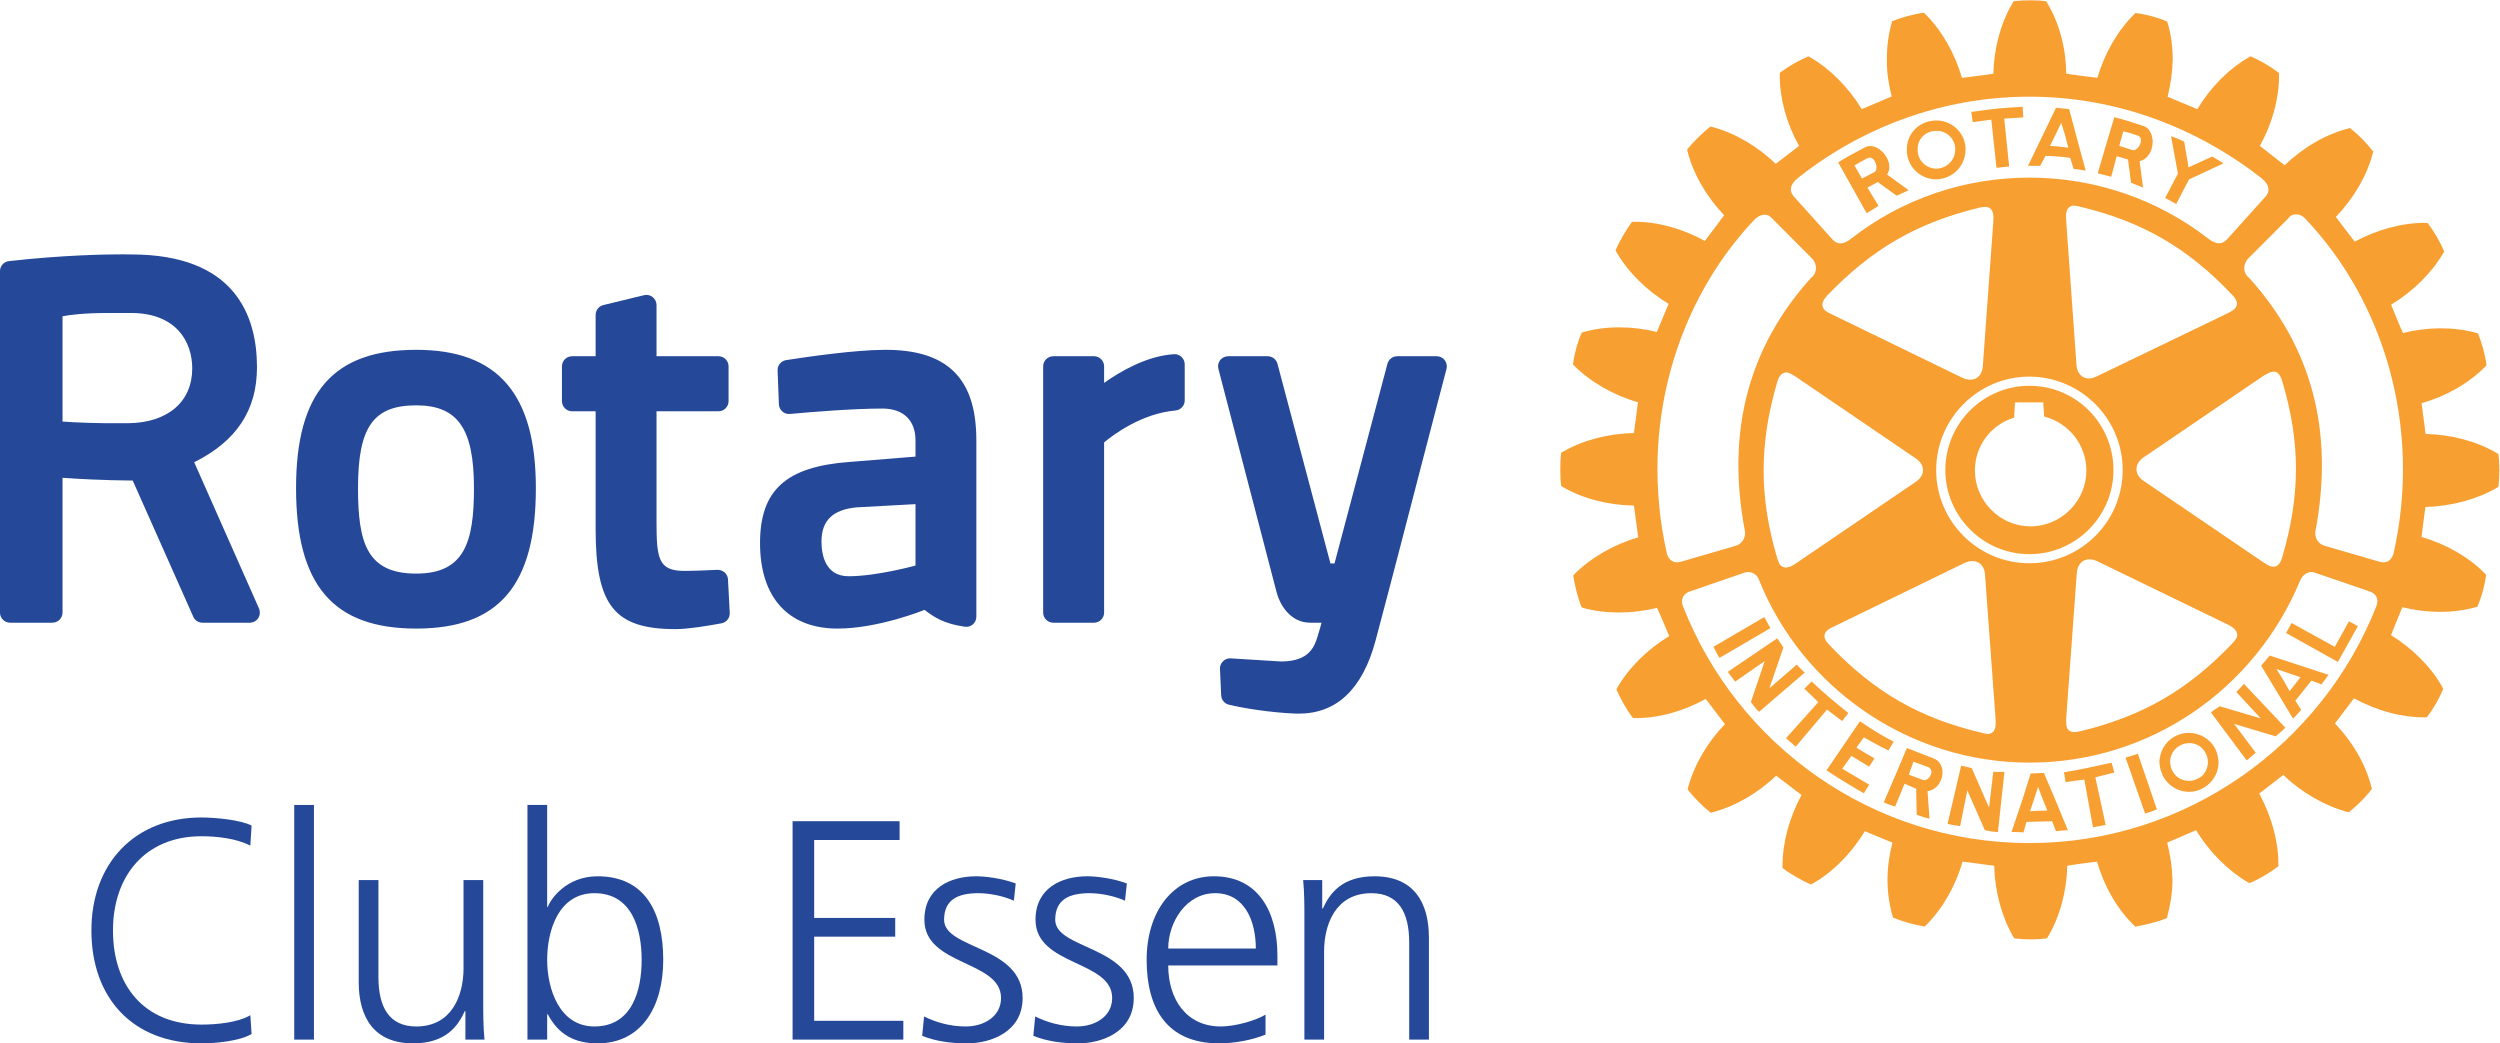
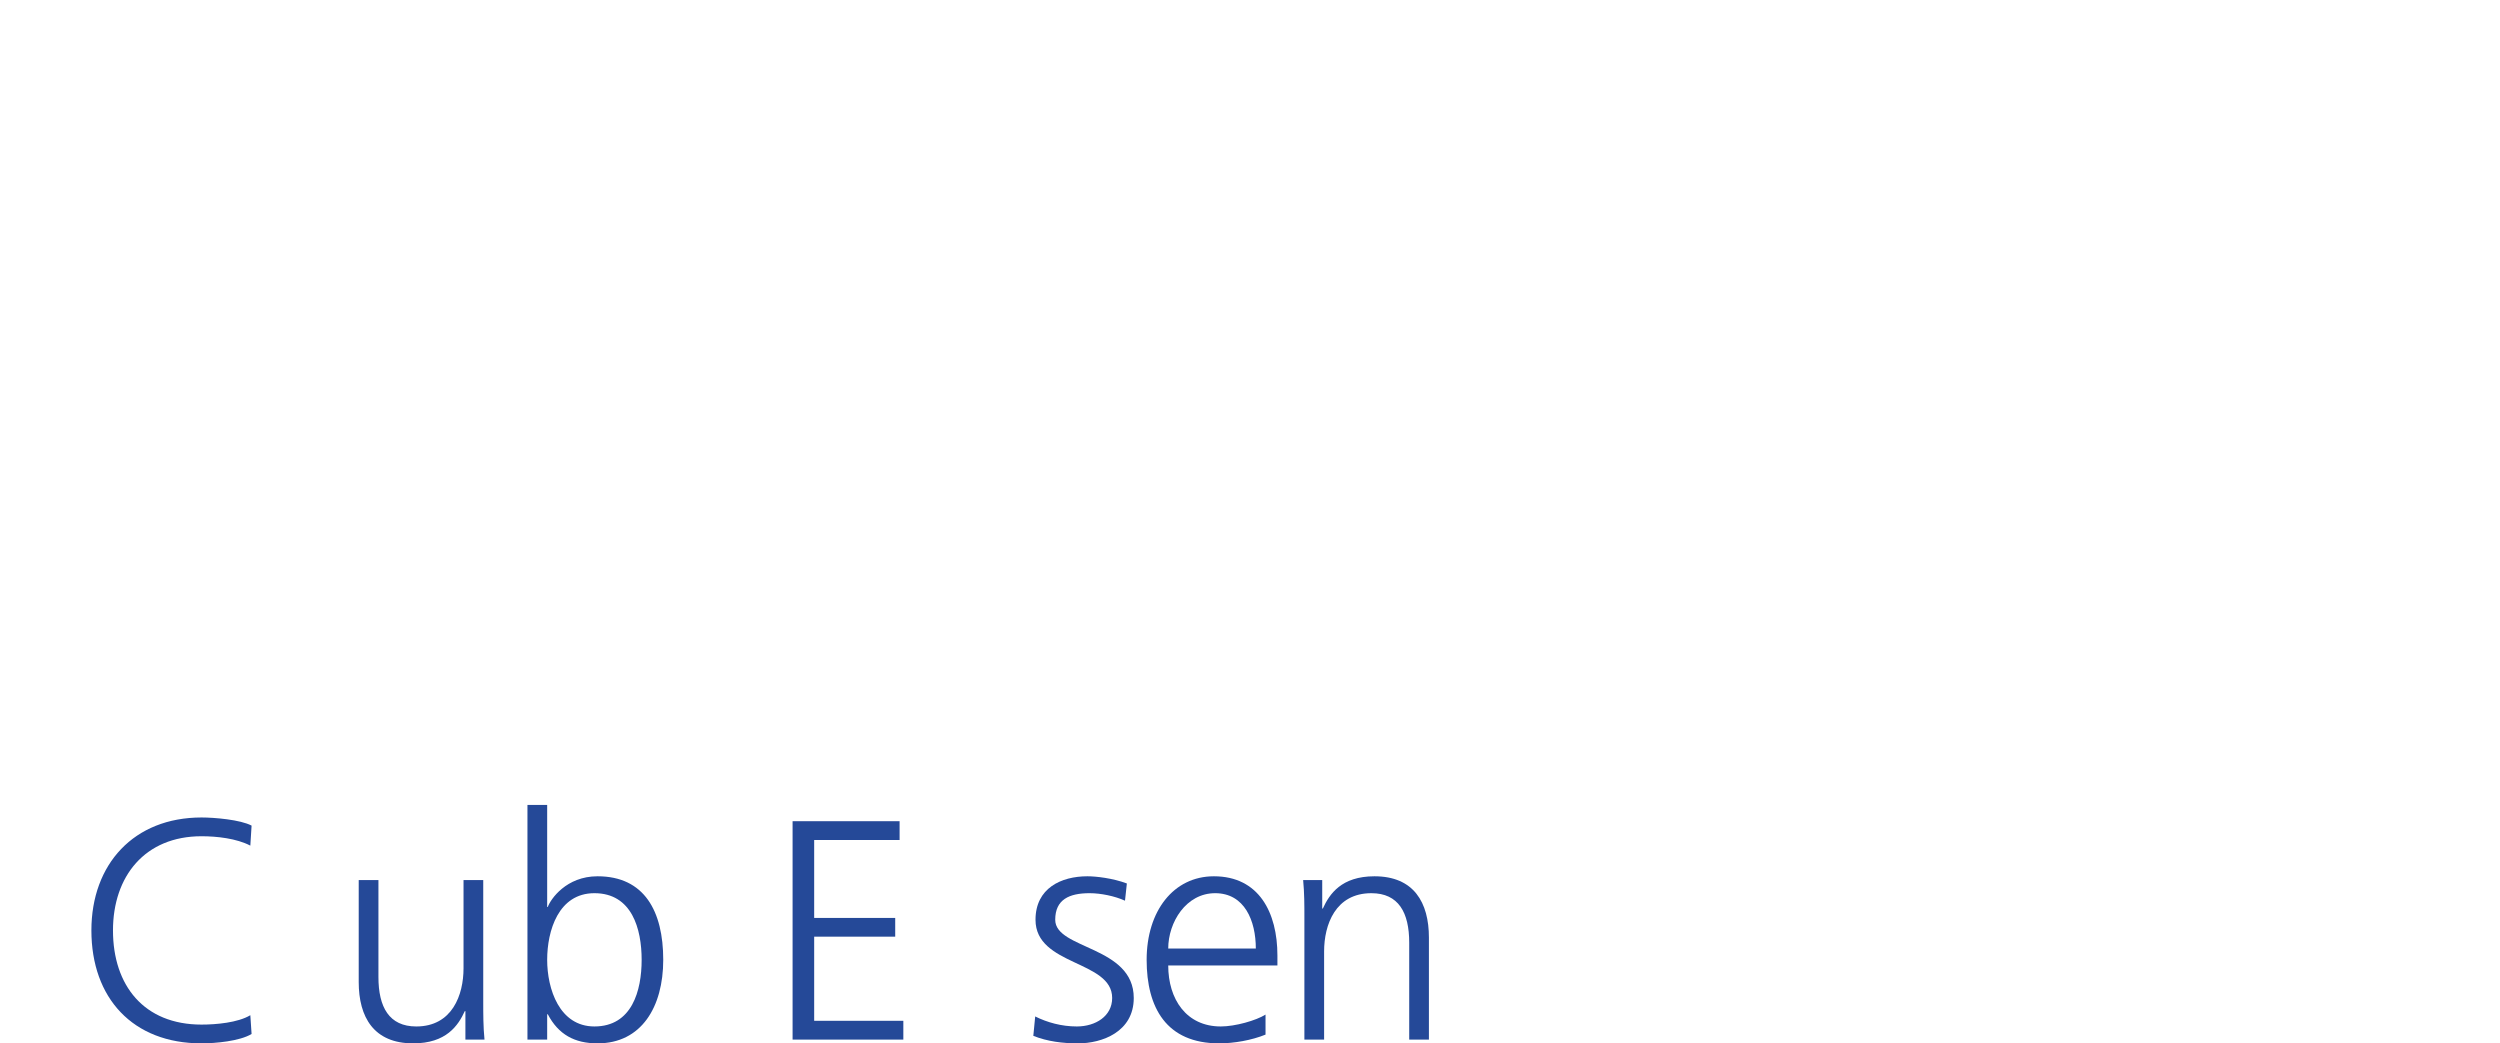
<svg xmlns="http://www.w3.org/2000/svg" version="1.1" id="svg2" xml:space="preserve" width="2464.23" height="1028.408" viewBox="0 0 2464.23 1028.408">
  <defs id="defs6">
    <clipPath id="clipPath16">
      <path d="M 0,992.126 H 1984.252 V 0 H 0 Z" id="path14" />
    </clipPath>
  </defs>
  <g id="g8" transform="matrix(1.333,0,0,-1.333,-93.333,1146.567)">
    <g id="g10">
      <g id="g12" clip-path="url(#clipPath16)">
        <g id="g18" transform="translate(1441.252,737.816)">
-           <path d="m 0,0 1.215,-2.026 4.417,-7.697 9.201,4.785 c 0.849,0.501 1.351,1.504 1.505,2.912 0.174,4.09 -2.855,9.703 -7.176,7.118 C 5.787,3.318 3.703,2.064 0,0 m -9.607,-2.026 -2.391,4.282 C -5.633,6.327 1.215,9.799 7.812,13.368 15.586,17.63 26.542,7.272 25.79,-2.026 25.636,-3.685 25.192,-5.209 24.208,-6.713 l 15.895,-11.593 c -3.009,-1.37 -5.266,-2.604 -8.854,-4.109 l -13.927,10.127 -7.677,-4.108 8.198,-13.484 c -3.164,-2.064 -5.093,-3.28 -8.796,-5.421 z m 210.124,-435.91 14.467,-41.377 c 2.836,0.984 5.826,1.891 8.719,3.106 l -14.082,41.165 c -3.838,-1.312 -5.593,-1.872 -9.104,-2.894 m -57.869,-39.043 -3.395,8.373 -3.415,9.085 -2.971,-9.085 -2.97,-8.894 z m 5.729,8.373 9.471,-22.937 c -3.106,-0.154 -5.999,-0.424 -8.758,-0.752 l -2.932,7.369 -18.904,-0.521 -2.218,-7.754 c -2.99,0.25 -5.806,0.327 -8.835,0.327 l 8.16,24.268 5.806,18.382 0.328,0.598 9.645,0.425 0.482,-1.177 z m 47.511,483.073 9.799,-3.163 c 2.662,-0.714 6.211,3.433 6.211,7.079 0,1.774 -0.598,3.279 -2.952,3.838 -3.607,1.37 -6.076,1.968 -10.05,3.029 l -1.986,-6.867 z m -5.981,-22.839 c -3.51,1.022 -6.114,1.447 -9.953,2.565 l 7.079,24.19 5.19,17.264 c 7.503,-1.852 14.641,-4.224 21.758,-6.558 4.013,-1.254 6.173,-5.845 6.597,-10.706 0.232,-6.597 -3.028,-13.715 -9.683,-15.22 l 2.565,-19.559 c -3.105,1.331 -5.42,2.275 -8.873,3.626 L 202.33,4.34 193.978,6.848 Z M 56.904,-447.813 c -0.289,1.216 -0.752,2.18 -2.276,2.875 l -10.937,4.031 -2.508,-6.906 -0.849,-2.565 -0.077,-0.115 9.973,-3.762 c 2.759,-1.235 5.401,1.215 6.347,3.877 0.327,0.752 0.598,1.659 0.327,2.565 m 8.218,0 v -2.411 c -0.675,-5.844 -4.649,-11.709 -11.034,-12.461 l 1.466,-20.389 c -2.99,0.675 -6.327,1.659 -9.491,3.009 l -0.346,19.135 -8.623,3.743 -6.983,-16.956 c -2.816,0.945 -5.633,1.852 -8.391,3.202 l 8.835,20.563 1.08,2.565 7.195,16.995 19.579,-7.619 c 4.379,-1.505 6.365,-5.421 6.713,-9.376 m 125.036,6.154 c -12.731,-2.797 -22.53,-5.054 -35.165,-7.06 l 1.196,-7.349 c 4.668,0.752 8.931,1.331 13.831,1.929 l 6.385,-35.301 9.394,1.775 -7.619,35.185 c 4.822,1.234 9.258,2.411 14.043,3.549 z m 47.819,413.129 9.453,18.171 25.501,11.863 c -2.662,1.929 -5.575,3.28 -8.295,5.093 l -17.534,-8.025 -3.241,19.058 c -3.704,1.775 -5.884,2.527 -9.722,4.032 l 5.092,-27.758 -9.432,-17.939 z m 95.697,-11.149 c -4.031,4.899 -10.706,4.185 -12.635,0.713 l -29.744,-29.783 c -4.302,-4.533 -3.916,-11.207 0.617,-14.409 44.848,-49.652 63.579,-111.399 48.88,-187.921 -0.347,-5.016 2.817,-9.028 6.752,-10.127 l 41.048,-11.941 c 5.478,-1.505 8.97,1.775 10.147,6.443 21.141,94.192 -7.793,186.744 -65.065,247.025 m 47.511,-275.4 -41.107,14.062 c -2.141,0.752 -7.773,0.752 -10.705,-6.481 -33.198,-79.571 -110.453,-134.103 -199.939,-134.103 -89.601,0 -168.303,55.767 -200.054,135.337 -2.373,5.999 -8.16,5.999 -10.32,5.247 l -40.875,-14.062 c -4.456,-1.582 -7.157,-5.575 -4.822,-11.188 40.199,-102.525 140.023,-174.824 256.071,-174.824 116.009,0 216.296,72.8 256.573,175.229 2.103,5.362 -0.424,9.201 -4.822,10.783 m -509.713,21.932 40.991,11.941 c 3.838,1.099 7.002,5.111 6.713,10.127 -14.738,76.368 3.993,138.269 48.745,187.921 4.514,3.202 5.015,9.876 0.675,14.409 l -29.803,29.938 c -2.893,3.317 -8.198,3.317 -12.711,-1.312 -57.099,-60.126 -85.956,-152.389 -64.776,-246.697 1.158,-4.552 4.746,-7.832 10.166,-6.327 m 411.335,190.93 c 0.116,1.852 -1.023,4.109 -3.588,6.636 -32.812,34.702 -66.531,54.185 -112.749,65.142 -2.604,0.674 -5.613,1.311 -7.638,-0.502 -2.045,-1.601 -2.643,-4.842 -2.238,-9.645 l 7.619,-106.942 c 0.251,-4.032 2.065,-7.273 4.784,-8.893 2.971,-1.659 6.521,-1.408 10.205,0.405 l 96.314,46.45 c 3.105,1.504 6.616,3.163 7.291,6.443 0,0.231 0.116,0.501 0,0.906 m 19.483,-191.2 c 2.835,-1.852 6.173,-4.109 9.181,-3.086 2.026,0.597 3.82,2.854 4.919,6.924 13.484,45.698 13.484,84.779 0,129.995 -0.81,2.777 -2.121,5.748 -4.513,6.77 -2.392,0.868 -5.402,-0.154 -9.741,-3.009 l -88.348,-60.126 c -3.433,-2.277 -5.189,-5.44 -5.189,-8.642 0,-3.241 1.756,-6.404 5.189,-8.623 z M 158.6,-417.778 c 1.621,-1.254 4.283,-1.659 8.391,-0.637 45.968,11.073 79.686,30.517 112.537,65.026 1.967,2.218 4.108,4.552 3.472,7.195 -0.598,2.45 -2.72,4.707 -7.195,6.848 l -96.391,46.758 c -3.646,1.698 -7.176,1.698 -10.128,0.193 -2.816,-1.774 -4.552,-4.86 -4.822,-9.047 l -7.793,-106.653 c -0.077,-3.549 -0.482,-7.503 1.929,-9.683 m -29.166,123.609 c 38.059,0 68.961,30.863 68.961,68.903 0,38.02 -30.902,68.942 -68.961,69.096 -38.058,0 -68.961,-31.076 -68.961,-69.096 0,-38.04 30.903,-68.903 68.961,-68.903 m -151.598,-53.838 c 0,-1.852 1.254,-4.109 3.607,-6.52 33.12,-34.818 66.685,-54.205 112.768,-65.026 2.912,-0.907 5.806,-1.389 7.87,0.27 2.045,1.505 2.682,4.707 2.334,9.78 0,0.116 -7.831,106.962 -7.831,106.962 -0.348,4.032 -1.891,7.137 -4.707,8.777 -2.874,1.62 -6.443,1.62 -10.301,-0.135 l -96.102,-46.758 c -3.356,-1.505 -7.002,-3.28 -7.504,-6.444 0,-0.231 -0.134,-0.598 -0.134,-0.906 m -1.37,244.054 c 0.405,-3.202 4.07,-4.861 7.272,-6.366 l 96.218,-46.758 c 3.819,-1.755 7.388,-1.755 10.3,-0.251 2.682,1.775 4.437,4.861 4.707,8.893 l 7.755,106.769 c 0.424,5.111 -0.289,8.14 -2.141,9.722 -2.045,1.813 -5.074,1.312 -7.967,0.752 -46.103,-11.111 -79.725,-30.555 -112.845,-65.141 -2.662,-3.01 -3.916,-5.536 -3.299,-7.62 m -19.328,-52.622 c -3.144,2.025 -6.482,4.359 -9.221,3.163 -2.218,-0.675 -3.858,-3.009 -5.015,-6.79 -13.368,-45.967 -13.368,-84.836 0,-130.167 0.906,-2.932 1.929,-5.865 4.591,-6.617 2.199,-0.906 5.44,0 9.645,2.971 l 88.308,60.088 c 3.279,2.18 5.286,5.343 5.286,8.507 0,3.433 -2.007,6.442 -5.286,8.719 z m -1.91,133.601 28.51,-31.732 c 3.993,-4.34 8.372,-3.761 14.14,0.752 36.052,28.26 82.271,44.946 131.556,44.946 49.324,0 95.561,-16.648 131.98,-44.946 5.691,-4.263 9.915,-5.092 14.102,-0.752 l 28.548,31.732 c 3.241,3.568 3.241,8.352 -2.951,13.522 -47.839,37.287 -106.904,60.28 -171.795,60.28 -64.544,0 -124.457,-22.993 -171.428,-60.396 -6.134,-5.054 -5.864,-9.838 -2.662,-13.406 M 476.92,-225.556 c 0,-4.031 -0.193,-8.063 -0.656,-11.304 l -0.096,-0.906 -0.965,-0.502 c -14.756,-8.738 -33.834,-13.734 -52.95,-14.313 -0.463,-2.372 -2.527,-19.656 -2.874,-22.144 17.804,-5.132 35.107,-14.854 47.144,-27.353 l 0.52,-0.752 v -0.791 c -0.944,-6.79 -3.356,-15.934 -6.056,-21.817 l -0.271,-0.984 -0.867,-0.115 c -16.725,-4.823 -36.439,-4.669 -54.668,-0.155 -0.868,-2.257 -7.619,-18.306 -8.294,-20.64 15.952,-10.05 30.092,-23.958 38.058,-38.811 l 0.386,-0.791 -0.231,-0.887 c -2.489,-5.922 -7.156,-14.41 -11.343,-19.521 l -0.462,-0.753 h -1.042 c -17.072,-0.231 -36.13,4.823 -52.816,14.082 -1.485,-1.987 -12.596,-16.647 -14.1,-18.653 13.097,-13.484 23.032,-30.613 27.082,-47.492 l 0.271,-0.906 -0.502,-0.618 c -3.819,-5.111 -10.822,-11.979 -15.895,-16.087 l -0.598,-0.56 -1.254,0.309 c -16.415,4.359 -33.776,14.313 -47.279,27.314 -1.987,-1.505 -15.779,-12.287 -17.804,-13.753 8.796,-16.204 14.139,-34.78 14.139,-51.581 v -2.334 l -1.023,-0.521 c -5.092,-4.148 -13.502,-9.008 -19.559,-11.458 l -0.579,-0.271 -1.041,0.309 c -14.738,8.584 -28.935,22.646 -38.599,38.772 -2.335,-1.06 -19.097,-8.178 -21.392,-9.201 2.295,-9.008 3.665,-18.383 3.915,-27.623 0,-9.413 -1.62,-18.749 -3.915,-27.237 l -0.116,-0.829 -0.907,-0.444 c -5.614,-2.334 -15.065,-4.668 -21.682,-5.845 l -0.984,-0.154 -0.579,0.675 c -12.73,12.172 -22.51,29.398 -27.622,47.415 -2.237,-0.193 -19.637,-2.528 -22.068,-3.106 -0.289,-18.827 -5.497,-37.962 -14.467,-52.854 l -0.502,-0.752 -1.003,-0.155 c -6.018,-0.868 -15.702,-0.868 -22.26,0 l -0.829,0.155 -0.598,0.752 c -8.7,14.892 -13.889,34.027 -14.294,52.854 -2.604,0.27 -20.911,2.913 -23.437,3.106 -5.016,-17.901 -14.834,-35.05 -27.238,-47.299 l -0.674,-0.637 -1.023,0.116 c -6.771,1.061 -15.702,3.646 -21.701,6.096 l -0.733,0.385 -0.27,0.753 c -2.527,8.41 -3.839,17.901 -3.839,27.276 0,9.201 1.312,18.344 3.646,27.352 -2.334,1.023 -18.151,7.388 -20.467,8.449 -9.779,-16.396 -23.919,-30.593 -38.83,-38.888 l -0.791,-0.482 -0.945,0.289 c -6.172,2.72 -14.313,7.389 -19.598,11.343 l -0.636,0.636 v 1.775 c 0,17.033 5.169,35.724 14.062,52.101 -1.968,1.505 -16.744,12.771 -18.788,14.275 -13.503,-13.021 -30.729,-22.897 -47.376,-27.16 l -0.868,-0.251 -0.926,0.637 c -5.073,4.07 -11.612,10.648 -15.741,15.895 l -0.559,0.868 0.27,0.906 c 4.418,16.802 14.39,33.911 27.353,47.203 -1.505,2.044 -12.674,16.531 -14.236,18.691 -16.474,-9.278 -35.744,-14.544 -52.796,-14.178 h -0.887 l -0.618,0.656 c -3.993,5.266 -8.776,13.715 -11.342,19.656 l -0.367,0.907 0.367,0.752 c 8.603,15.066 22.646,29.012 38.676,38.619 -1.022,2.449 -7.851,18.614 -9.008,20.871 -18.249,-4.476 -38.059,-4.668 -54.745,0 l -0.79,0.309 -0.502,0.752 c -2.257,5.613 -4.765,15.065 -5.768,21.739 l -0.174,1.003 0.579,0.83 c 12.133,12.326 29.224,22.125 47.453,27.546 -0.193,2.565 -2.874,20.91 -3.144,23.476 -19.059,0.269 -38.213,5.188 -53.067,14.042 l -0.752,0.463 -0.077,1.061 c -0.425,3.048 -0.54,7.118 -0.54,11.227 0,3.993 0.115,7.909 0.54,11.226 l 0.077,1.042 0.752,0.425 c 14.854,8.776 34.008,13.83 53.067,14.12 0.366,2.526 2.623,20.427 2.951,22.8 -18.036,5.151 -35.261,15.027 -47.511,27.392 l -0.482,0.598 0.154,0.983 c 0.791,6.81 3.376,16.011 5.942,21.74 l 0.27,0.791 0.906,0.251 c 16.455,4.861 36.381,4.764 54.706,0.231 1.003,2.257 7.677,18.383 8.7,20.756 -16.165,9.799 -30.362,23.746 -38.811,38.772 l -0.406,0.945 0.406,0.907 c 2.681,6.019 7.426,14.159 11.188,19.29 l 0.598,0.791 h 1.022 c 17.303,0.27 36.361,-5.016 52.797,-14.139 1.543,1.851 12.769,16.994 14.274,19 -13.04,13.638 -22.936,30.632 -27.16,47.511 l -0.193,0.752 0.328,0.752 c 4.186,5.189 11.13,11.979 16.164,15.972 l 0.83,0.521 0.752,-0.116 c 16.995,-4.398 34.105,-14.467 47.434,-27.411 1.967,1.505 15.297,11.787 17.284,13.291 -9.182,16.127 -14.294,34.818 -14.294,51.504 v 2.45 l 0.829,0.636 c 4.996,3.877 13.465,8.738 19.502,11.227 l 0.637,0.424 1.023,-0.501 c 14.891,-8.353 28.856,-22.492 38.637,-38.58 2.353,0.868 19.733,8.449 22.106,9.394 -2.277,8.95 -3.704,18.306 -3.549,27.45 0,9.606 1.176,18.73 3.665,27.179 l 0.135,1.041 0.906,0.27 c 5.614,2.335 14.969,4.862 21.508,5.845 l 1.061,0.116 0.753,-0.617 c 12.403,-12.095 22.241,-29.34 27.468,-47.511 2.565,0.27 20.775,2.527 23.244,3.029 0.386,18.711 5.498,37.827 14.468,52.699 l 0.385,0.753 0.926,0.27 c 6.501,0.752 16.146,0.752 22.492,0 l 0.829,-0.27 0.521,-0.753 c 9.028,-14.872 14.217,-33.988 14.217,-52.603 2.759,-0.598 20.583,-2.855 23.071,-3.125 5.382,18.171 15.161,35.301 27.642,47.357 l 0.559,0.655 0.811,-0.231 c 6.809,-0.752 15.99,-3.279 21.912,-5.884 l 0.715,-0.289 0.308,-1.022 c 2.527,-8.372 3.762,-17.4 3.762,-26.909 -0.155,-9.298 -1.505,-18.673 -3.762,-27.643 2.257,-0.906 19.579,-8.178 21.99,-9.201 9.607,16.088 23.438,30.073 38.484,38.58 l 0.829,0.501 0.926,-0.424 c 5.961,-2.527 14.294,-7.35 19.405,-11.381 l 0.753,-0.482 v -2.334 c 0,-17.072 -5.267,-35.725 -14.197,-51.62 1.929,-1.504 16.241,-12.693 18.383,-14.352 13.483,13.117 30.632,23.129 47.51,27.315 l 0.752,0.405 0.733,-0.829 c 5.112,-3.762 11.961,-10.88 15.837,-15.972 l 0.714,-0.753 -0.289,-0.868 c -4.301,-16.879 -14.467,-34.008 -27.43,-47.472 1.505,-2.064 12.287,-16.223 13.946,-18.267 16.782,9.008 35.783,14.158 53.008,13.869 h 0.791 l 0.56,-0.714 c 4.186,-5.362 8.969,-13.638 11.303,-19.367 l 0.56,-1.061 -0.56,-0.868 c -8.545,-14.911 -22.607,-28.703 -38.733,-38.502 0.983,-2.488 7.523,-18.653 8.777,-20.91 18.093,4.533 37.981,4.668 54.416,0 l 0.984,-0.232 0.405,-0.926 c 2.296,-5.69 4.977,-15.046 5.825,-21.893 l 0.154,-0.791 -0.674,-0.714 c -12.095,-12.48 -29.301,-22.28 -47.395,-27.392 0.347,-2.565 2.604,-20.157 3.009,-22.723 19.058,-0.405 38.059,-5.459 52.815,-14.236 l 0.965,-0.578 0.096,-0.849 c 0.463,-3.241 0.656,-7.176 0.656,-11.343 m -194.518,-163.789 18.075,-19.502 -30.382,8.97 c -2.508,-1.929 -4.224,-2.605 -6.442,-4.611 l 26.426,-35.454 c 2.257,1.736 4.591,3.858 6.694,5.69 l -16.03,21.335 30.651,-9.202 c 2.103,1.775 5.132,3.839 7.215,6.443 l -30.593,32.369 c -1.621,-1.775 -3.531,-4.109 -5.614,-6.038 m -20.988,-51.947 c 0,2.604 -0.674,4.938 -1.947,7.194 -3.588,6.714 -12.211,8.894 -18.885,5.055 -4.726,-2.527 -7.157,-7.311 -7.157,-12.249 0.174,-2.257 0.714,-4.823 2.064,-6.926 0.367,-0.713 0.829,-1.408 1.485,-2.16 4.186,-4.996 11.632,-6.134 17.323,-2.855 1.582,0.753 2.816,1.775 3.819,2.855 2.083,2.565 3.298,5.922 3.298,9.086 m 4.939,10.898 c 1.813,-3.279 2.739,-7.06 2.893,-10.898 0,-3.01 -0.636,-6.096 -1.89,-8.932 -2.026,-4.031 -5.034,-7.677 -9.24,-10.05 -10.224,-5.999 -23.418,-2.411 -29.59,8.063 -0.232,0.637 -0.502,1.235 -0.907,1.987 -1.273,2.836 -1.852,5.922 -2.122,8.932 0.27,7.715 4.012,14.852 10.976,18.845 10.359,5.903 23.726,2.373 29.88,-7.947 m 45.659,58.043 5.15,-8.14 4.688,-8.237 6.404,8.237 1.62,2.045 z m -4.939,9.954 43.479,-14.236 c -1.021,-1.331 -1.851,-2.566 -2.757,-3.858 -0.753,-0.965 -1.659,-1.987 -2.257,-3.241 l -7.601,2.759 -11.902,-14.815 4.36,-6.809 c -1.794,-2.045 -3.762,-4.225 -6.057,-6.404 l -17.187,28.51 -6.366,10.552 z m 48.148,6.443 -31.944,17.631 -4.07,-7.427 38.31,-21.354 14.775,26.447 -6.597,3.568 z m -252.503,-92.264 -3.164,-26.638 -12.769,29.166 c -3.01,0.636 -4.862,1.388 -7.871,1.832 l -10.031,-42.977 c 3.087,-0.83 6.057,-1.177 9.279,-1.698 l 5.343,26.408 12.944,-29.418 c 2.931,-0.424 6.269,-1.408 9.683,-1.331 l 4.803,44.425 c -2.527,0.154 -5.517,-0.27 -8.217,0.231 m -1.486,482.09 3.839,-35.609 9.375,0.985 -3.665,35.377 14.12,0.906 -0.54,7.871 c -15.76,-0.907 -22.28,-1.505 -37.924,-3.839 l 1.042,-7.542 z m 43.345,-19.405 c 4.745,-0.193 9.143,-0.752 13.579,-1.35 l -2.314,9.104 -2.933,9.395 -4.416,-9.395 z M 137.343,-0.347 C 133.697,-0.27 132,-0.27 128.412,-0.27 l 10.841,22.491 9.837,20.429 9.742,-1.023 5.131,-19.406 7.079,-26.137 c -3.26,0.637 -5.826,1.119 -8.912,1.312 l -2.527,8.14 C 153.16,6.597 147.335,6.848 141.374,7.118 Z M 46.777,10.397 c 0.598,-7.716 7.446,-13.329 14.912,-12.731 7.349,0.752 12.846,6.674 12.846,14.043 0.271,0.347 0,0.752 0,1.254 -0.636,7.793 -7.368,13.29 -15.103,12.538 C 52.044,24.942 46.507,19.135 46.777,11.709 Z M 38.83,9.683 v 2.026 C 38.579,22.974 47.202,32.214 58.544,33.12 70.542,34.278 81.171,25.501 82.193,13.445 V 11.709 C 82.193,0.482 73.706,-9.124 62.19,-10.205 50.539,-11.227 39.833,-2.489 38.83,9.683 m 91.337,-276.577 c 22.742,0 41.376,18.654 41.376,41.338 0,18.904 -13.097,35.301 -31.191,39.853 -0.212,1.852 -0.714,10.474 -0.714,10.474 h -20.871 c 0,0 -0.482,-9.374 -0.637,-11.265 -17.341,-5.266 -29.011,-21.026 -29.011,-39.062 0,-22.684 18.652,-41.338 41.048,-41.338 m -0.733,-20.562 c -34.239,0 -62.171,28.028 -62.171,62.19 0,34.393 27.932,62.325 62.171,62.325 34.432,0 62.133,-27.932 62.133,-62.325 0,-34.278 -27.855,-62.19 -62.133,-62.19 M 6.983,-422.948 c 5.902,-3.202 11.709,-6.597 18.209,-9.645 l 3.877,6.443 c -8.969,4.591 -17.418,9.953 -24.941,15.143 l -24.749,-36.304 c 9.355,-6.192 17.959,-11.419 27.604,-16.956 l 3.973,6.366 -19.945,11.786 6.751,9.491 13.194,-7.986 3.877,6.173 c -4.263,2.353 -8.699,5.092 -13.31,7.927 z m -49.498,53.915 -20.35,-17.631 10.358,30.189 c -1.833,2.585 -2.662,4.359 -4.591,6.77 l -36.477,-24.748 c 1.582,-2.489 3.626,-4.746 5.362,-7.272 l 21.914,15.219 -10.281,-30.362 c 1.774,-2.006 3.587,-5.093 6.114,-7.156 l 33.718,28.972 c -1.851,1.949 -4.127,3.762 -5.767,6.019 m -24.112,35.049 -37.557,-21.97 c 1.331,-2.605 2.777,-5.691 4.436,-8.218 l 37.635,22.01 c -1.833,3.279 -2.855,5.073 -4.514,8.178 m 46.392,-68.382 -23.148,-27.43 -7.195,6.25 23.919,26.678 c -3.762,3.492 -6.674,6.636 -10.358,9.934 l 5.343,5.363 c 9.124,-8.661 17.148,-15.297 27.218,-23.399 l -4.649,-5.883 c -3.646,2.874 -7.427,5.613 -11.13,8.487" style="fill:#f89f32;fill-opacity:1;fill-rule:nonzero;stroke:none" id="path20" />
-         </g>
+           </g>
        <g id="g22" transform="translate(255.127,234.838)">
          <path d="m 0,0 c -10.182,5.322 -24.753,6.942 -36.093,6.942 -41.876,0 -65.47,-29.613 -65.47,-69.643 0,-40.718 22.906,-69.634 65.47,-69.634 10.643,0 26.834,1.385 36.093,6.942 l 0.923,-13.883 c -8.788,-5.322 -26.834,-6.942 -37.016,-6.942 -50.899,0 -81.435,33.55 -81.435,83.517 0,49.053 31.468,83.517 81.435,83.517 9.485,0 28.69,-1.62 37.016,-6.01 z" style="fill:#254998;fill-opacity:1;fill-rule:nonzero;stroke:none" id="path24" />
        </g>
-         <path d="m 287.585,264.912 h 14.58 V 91.398 h -14.58 z" style="fill:#254998;fill-opacity:1;fill-rule:nonzero;stroke:none" id="path26" />
        <g id="g28" transform="translate(427.351,119.155)">
          <path d="m 0,0 c 0,-9.014 0,-18.273 0.932,-27.757 h -14.118 v 21.051 h -0.462 c -4.86,-10.643 -13.648,-23.83 -38.174,-23.83 -29.152,0 -40.257,19.441 -40.257,45.342 v 75.426 h 14.581 V 18.517 c 0,-22.209 7.865,-36.554 27.993,-36.554 26.608,0 34.934,23.359 34.934,43.025 V 90.232 H 0 Z" style="fill:#254998;fill-opacity:1;fill-rule:nonzero;stroke:none" id="path30" />
        </g>
        <g id="g32" transform="translate(509.549,199.668)">
          <path d="m 0,0 c -26.599,0 -34.925,-27.757 -34.925,-49.279 0,-21.513 9.014,-49.27 34.925,-49.27 27.767,0 34.934,26.372 34.934,49.27 C 34.934,-26.373 27.767,0 0,0 m -49.505,65.244 h 14.58 v -75.416 h 0.461 c 2.082,5.783 13.648,22.671 36.781,22.671 34.699,0 48.582,-25.911 48.582,-61.778 0,-34.925 -16.191,-61.769 -48.582,-61.769 -16.888,0 -28.916,6.48 -36.781,21.522 h -0.461 v -18.744 h -14.58 z" style="fill:#254998;fill-opacity:1;fill-rule:nonzero;stroke:none" id="path34" />
        </g>
        <g id="g36" transform="translate(656.097,252.884)">
          <path d="M 0,0 H 79.128 V -13.883 H 15.965 V -71.489 H 75.888 V -85.372 H 15.965 v -62.231 h 65.932 v -13.883 H 0 Z" style="fill:#254998;fill-opacity:1;fill-rule:nonzero;stroke:none" id="path38" />
        </g>
        <g id="g40" transform="translate(753.327,108.522)">
-           <path d="m 0,0 c 8.788,-4.399 19.431,-7.403 30.762,-7.403 13.883,0 26.147,7.629 26.147,21.051 0,27.993 -56.683,23.594 -56.683,57.832 0,23.368 18.97,32.165 38.401,32.165 6.254,0 18.743,-1.394 29.151,-5.322 L 66.393,85.598 c -7.638,3.466 -18.046,5.548 -26.146,5.548 -15.033,0 -25.441,-4.625 -25.441,-19.666 0,-21.975 58.068,-19.196 58.068,-57.832 0,-24.988 -23.369,-33.55 -41.18,-33.55 -11.34,0 -22.68,1.394 -33.088,5.557 z" style="fill:#254998;fill-opacity:1;fill-rule:nonzero;stroke:none" id="path42" />
-         </g>
+           </g>
        <g id="g44" transform="translate(835.497,108.522)">
          <path d="m 0,0 c 8.797,-4.399 19.44,-7.403 30.771,-7.403 13.884,0 26.147,7.629 26.147,21.051 0,27.993 -56.683,23.594 -56.683,57.832 0,23.368 18.97,32.165 38.401,32.165 6.254,0 18.744,-1.394 29.151,-5.322 L 66.403,85.598 c -7.639,3.466 -18.047,5.548 -26.147,5.548 -15.032,0 -25.45,-4.625 -25.45,-19.666 0,-21.975 58.077,-19.196 58.077,-57.832 0,-24.988 -23.368,-33.55 -41.179,-33.55 -11.34,0 -22.681,1.394 -33.089,5.557 z" style="fill:#254998;fill-opacity:1;fill-rule:nonzero;stroke:none" id="path46" />
        </g>
        <g id="g48" transform="translate(998.641,158.724)">
          <path d="M 0,0 C 0,20.59 -8.326,40.944 -30.074,40.944 -51.587,40.944 -64.773,19.431 -64.773,0 Z m 7.177,-63.624 c -10.182,-4.163 -23.368,-6.48 -34.237,-6.48 -39.107,0 -53.678,26.372 -53.678,61.768 0,36.093 19.892,61.778 49.741,61.778 33.314,0 46.962,-26.843 46.962,-58.538 v -7.403 h -80.738 c 0,-24.979 13.412,-45.107 38.862,-45.107 10.643,0 26.146,4.39 33.088,8.788 z" style="fill:#254998;fill-opacity:1;fill-rule:nonzero;stroke:none" id="path50" />
        </g>
        <g id="g52" transform="translate(1034.555,181.621)">
          <path d="M 0,0 C 0,9.023 0,18.282 -0.923,27.767 H 13.186 V 6.716 h 0.471 c 4.851,10.643 13.648,23.829 38.166,23.829 29.151,0 40.256,-19.44 40.256,-45.351 V -90.223 H 77.508 v 71.715 c 0,22.21 -7.865,36.554 -27.993,36.554 -26.608,0 -34.935,-23.368 -34.935,-43.025 V -90.223 H 0 Z" style="fill:#254998;fill-opacity:1;fill-rule:nonzero;stroke:none" id="path54" />
        </g>
        <g id="g56" transform="translate(938.098,598.23)">
-           <path d="m 0,0 c -19.888,-1.196 -39.428,-12.577 -51.639,-21.219 v 12.211 c 0,4.147 -3.356,7.503 -7.504,7.503 h -30.053 c -4.148,0 -7.523,-3.356 -7.523,-7.503 v -182.077 c 0,-4.109 3.375,-7.465 7.523,-7.465 h 30.053 c 4.148,0 7.504,3.356 7.504,7.465 v 125.866 c 6.79,5.652 27.777,21.411 52.777,23.591 3.858,0.328 6.829,3.569 6.829,7.465 v 26.659 c 0,2.083 -0.849,4.031 -2.373,5.478 C 4.128,-0.598 2.044,0.154 0,0 m -234.545,-113.25 c -17.708,-1.659 -26.079,-9.684 -26.079,-25.289 0,-9.568 2.642,-25.656 20.099,-25.656 20.853,0 49.112,7.851 49.421,7.909 v 45.408 z m 88.425,49.767 v -130.65 c 0,-2.198 -0.946,-4.224 -2.527,-5.652 -1.698,-1.446 -3.839,-2.044 -5.961,-1.736 -15.297,2.141 -22.607,6.887 -29.803,12.461 -0.289,-0.154 -34.123,-13.83 -64.35,-13.83 -36.4,0 -57.31,23.032 -57.31,63.193 0,39.139 19.154,56.539 66.029,60.011 l 48.938,3.954 v 11.825 c 0,15.084 -8.931,23.707 -24.498,23.707 -21.431,0 -52.025,-2.488 -68.343,-3.993 -2.026,-0.193 -4.148,0.444 -5.672,1.852 -1.485,1.311 -2.43,3.24 -2.508,5.266 l -0.964,24.98 c -0.193,3.8 2.546,7.118 6.288,7.716 14.583,2.276 50.887,7.62 73.572,7.62 45.813,0 67.109,-21.219 67.109,-66.724 m -625.143,93.961 h -16.435 c -18.383,0 -28.896,-1.389 -34.143,-2.45 v -77.834 c 8.758,-0.637 25.675,-1.505 48.417,-1.235 29.359,0.289 47.492,15.817 47.492,40.566 0,19.773 -11.883,40.953 -45.331,40.953 m 94.712,-218.515 c 0.965,-2.295 0.791,-5.016 -0.578,-7.118 -1.389,-2.122 -3.723,-3.395 -6.327,-3.395 h -34.915 c -2.951,0 -5.671,1.736 -6.79,4.437 l -44.771,100.673 c -22.222,0.154 -41.531,1.293 -51.909,2.045 v -99.69 c 0,-4.109 -3.337,-7.465 -7.523,-7.465 h -31.191 c -4.186,0 -7.543,3.356 -7.543,7.465 V 61.418 c 0,3.8 2.855,7.003 6.674,7.408 40.046,4.533 72.144,5.015 84.007,5.015 4.148,0 6.328,-0.077 6.328,-0.077 76.869,0 93.034,-45.35 93.034,-83.448 0,-31.712 -15.2,-54.706 -46.43,-70.195 z m 876.778,183.62 c -1.388,1.851 -3.587,2.912 -5.921,2.912 h -29.205 c -3.376,0 -6.327,-2.295 -7.234,-5.574 l -39.138,-147.645 h -3.01 L 76.542,-7.079 c -0.869,3.279 -3.839,5.574 -7.234,5.574 H 40.142 c -2.334,0 -4.553,-1.061 -6.019,-2.912 -1.369,-1.833 -1.852,-4.206 -1.254,-6.424 l 43.132,-165.584 c 2.161,-8.217 9.722,-22.125 24.769,-22.125 h 8.352 c -0.733,-2.797 -1.505,-5.729 -2.354,-8.256 l -0.346,-1.273 c -2.354,-7.619 -5.845,-19.136 -27.18,-19.136 l -37.287,2.296 c -2.16,0.116 -4.186,-0.637 -5.652,-2.141 -1.562,-1.486 -2.373,-3.55 -2.257,-5.691 l 0.887,-19.521 c 0.136,-3.318 2.45,-6.134 5.691,-6.905 10.976,-2.701 32.002,-5.942 49.208,-6.578 0.869,0 1.621,-0.039 2.411,-0.039 28.144,0 47.241,18.19 56.847,54.05 11.189,41.974 25.174,96.005 35.378,135.453 4.629,17.747 8.603,33.043 11.458,43.923 l 5.613,21.488 c 0.598,2.257 0.058,4.63 -1.312,6.463 m -717.83,-94.636 c 0,44.077 -12.017,61.225 -42.688,61.225 -31.751,0 -43.055,-16.01 -43.055,-61.225 0,-40.953 6.887,-63.174 43.055,-63.174 35.667,0 42.688,23.167 42.688,63.174 m 45.775,0 c 0,-71.797 -27.276,-103.837 -88.463,-103.837 -61.419,0 -88.868,32.04 -88.868,103.837 0,70.716 27.449,102.294 88.868,102.294 60.319,0 88.463,-32.523 88.463,-102.294 m 142.069,-67.476 1.292,-24.749 c 0.174,-3.761 -2.411,-7.04 -6.076,-7.715 -10.474,-1.968 -24.884,-4.302 -33.873,-4.302 -45.389,0 -59.219,17.361 -59.219,74.227 v 86.862 h -17.4 c -4.147,0 -7.504,3.356 -7.504,7.503 v 25.695 c 0,4.147 3.357,7.503 7.504,7.503 h 17.4 V 29.05 c 0,3.434 2.315,6.443 5.69,7.273 l 30.054,7.31 c 2.237,0.56 4.571,0.039 6.385,-1.37 1.793,-1.427 2.893,-3.568 2.893,-5.863 V -1.505 h 45.813 c 4.147,0 7.465,-3.356 7.465,-7.503 v -25.695 c 0,-4.147 -3.318,-7.503 -7.465,-7.503 h -45.813 v -80.535 c 0,-27.893 0.984,-37.499 20.486,-37.499 7.253,0 18.48,0.501 24.537,0.79 4.07,0.077 7.638,-2.97 7.831,-7.079" style="fill:#254998;fill-opacity:1;fill-rule:nonzero;stroke:none" id="path58" />
-         </g>
+           </g>
      </g>
    </g>
  </g>
</svg>